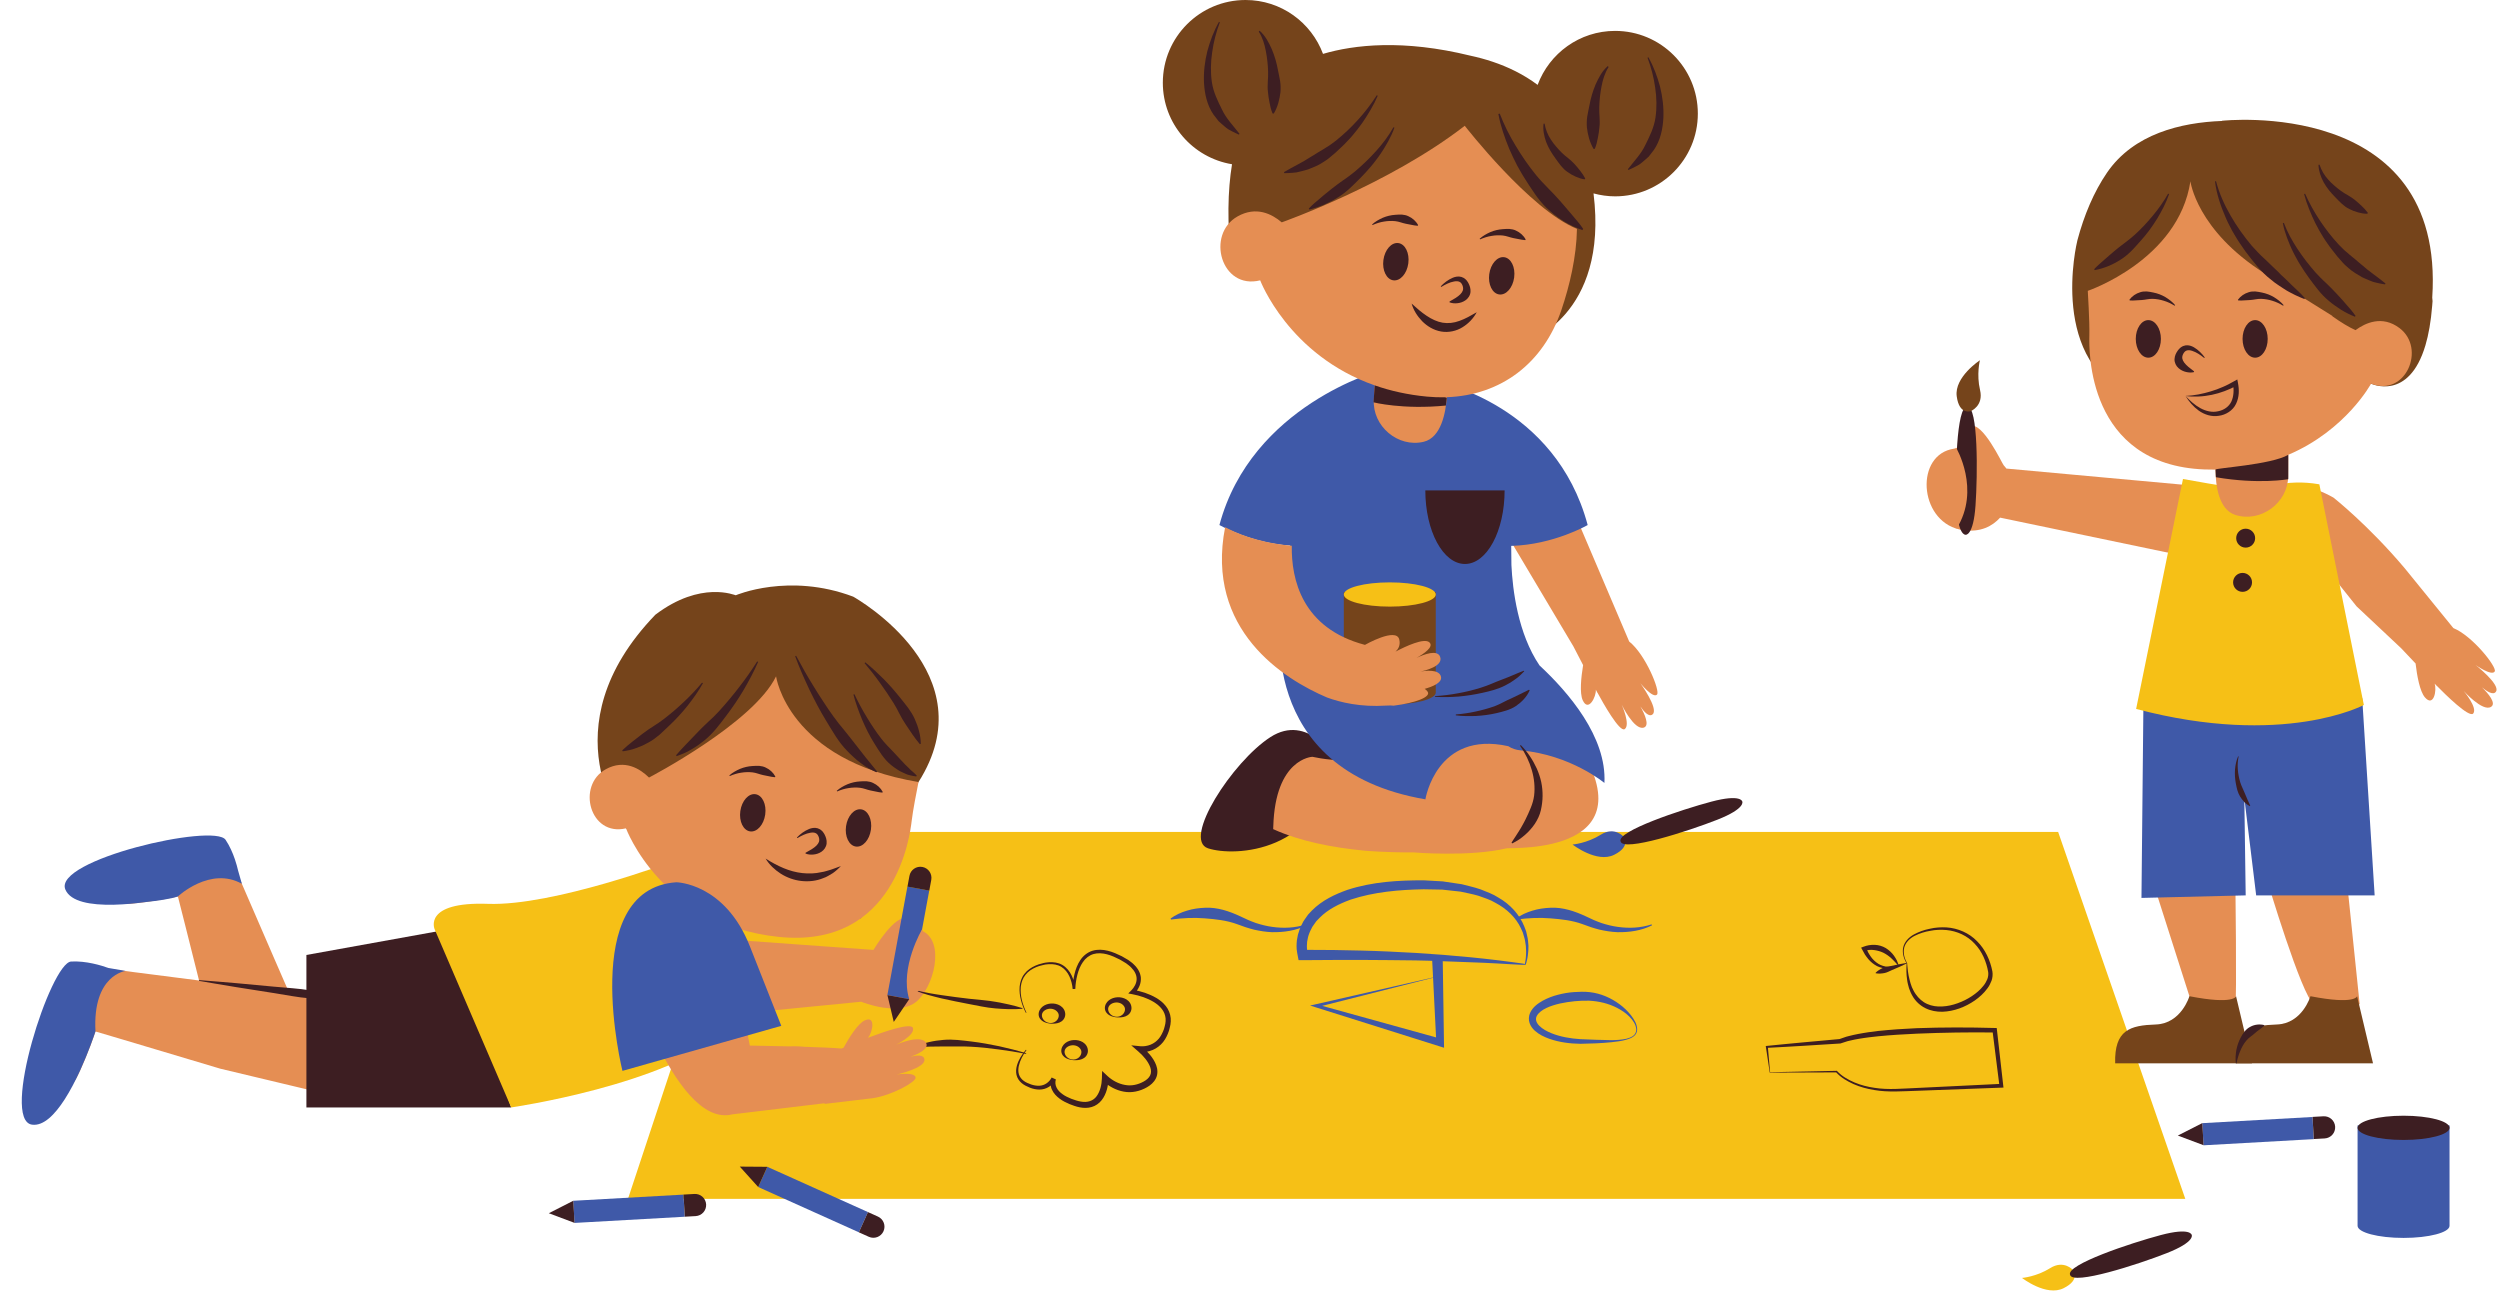
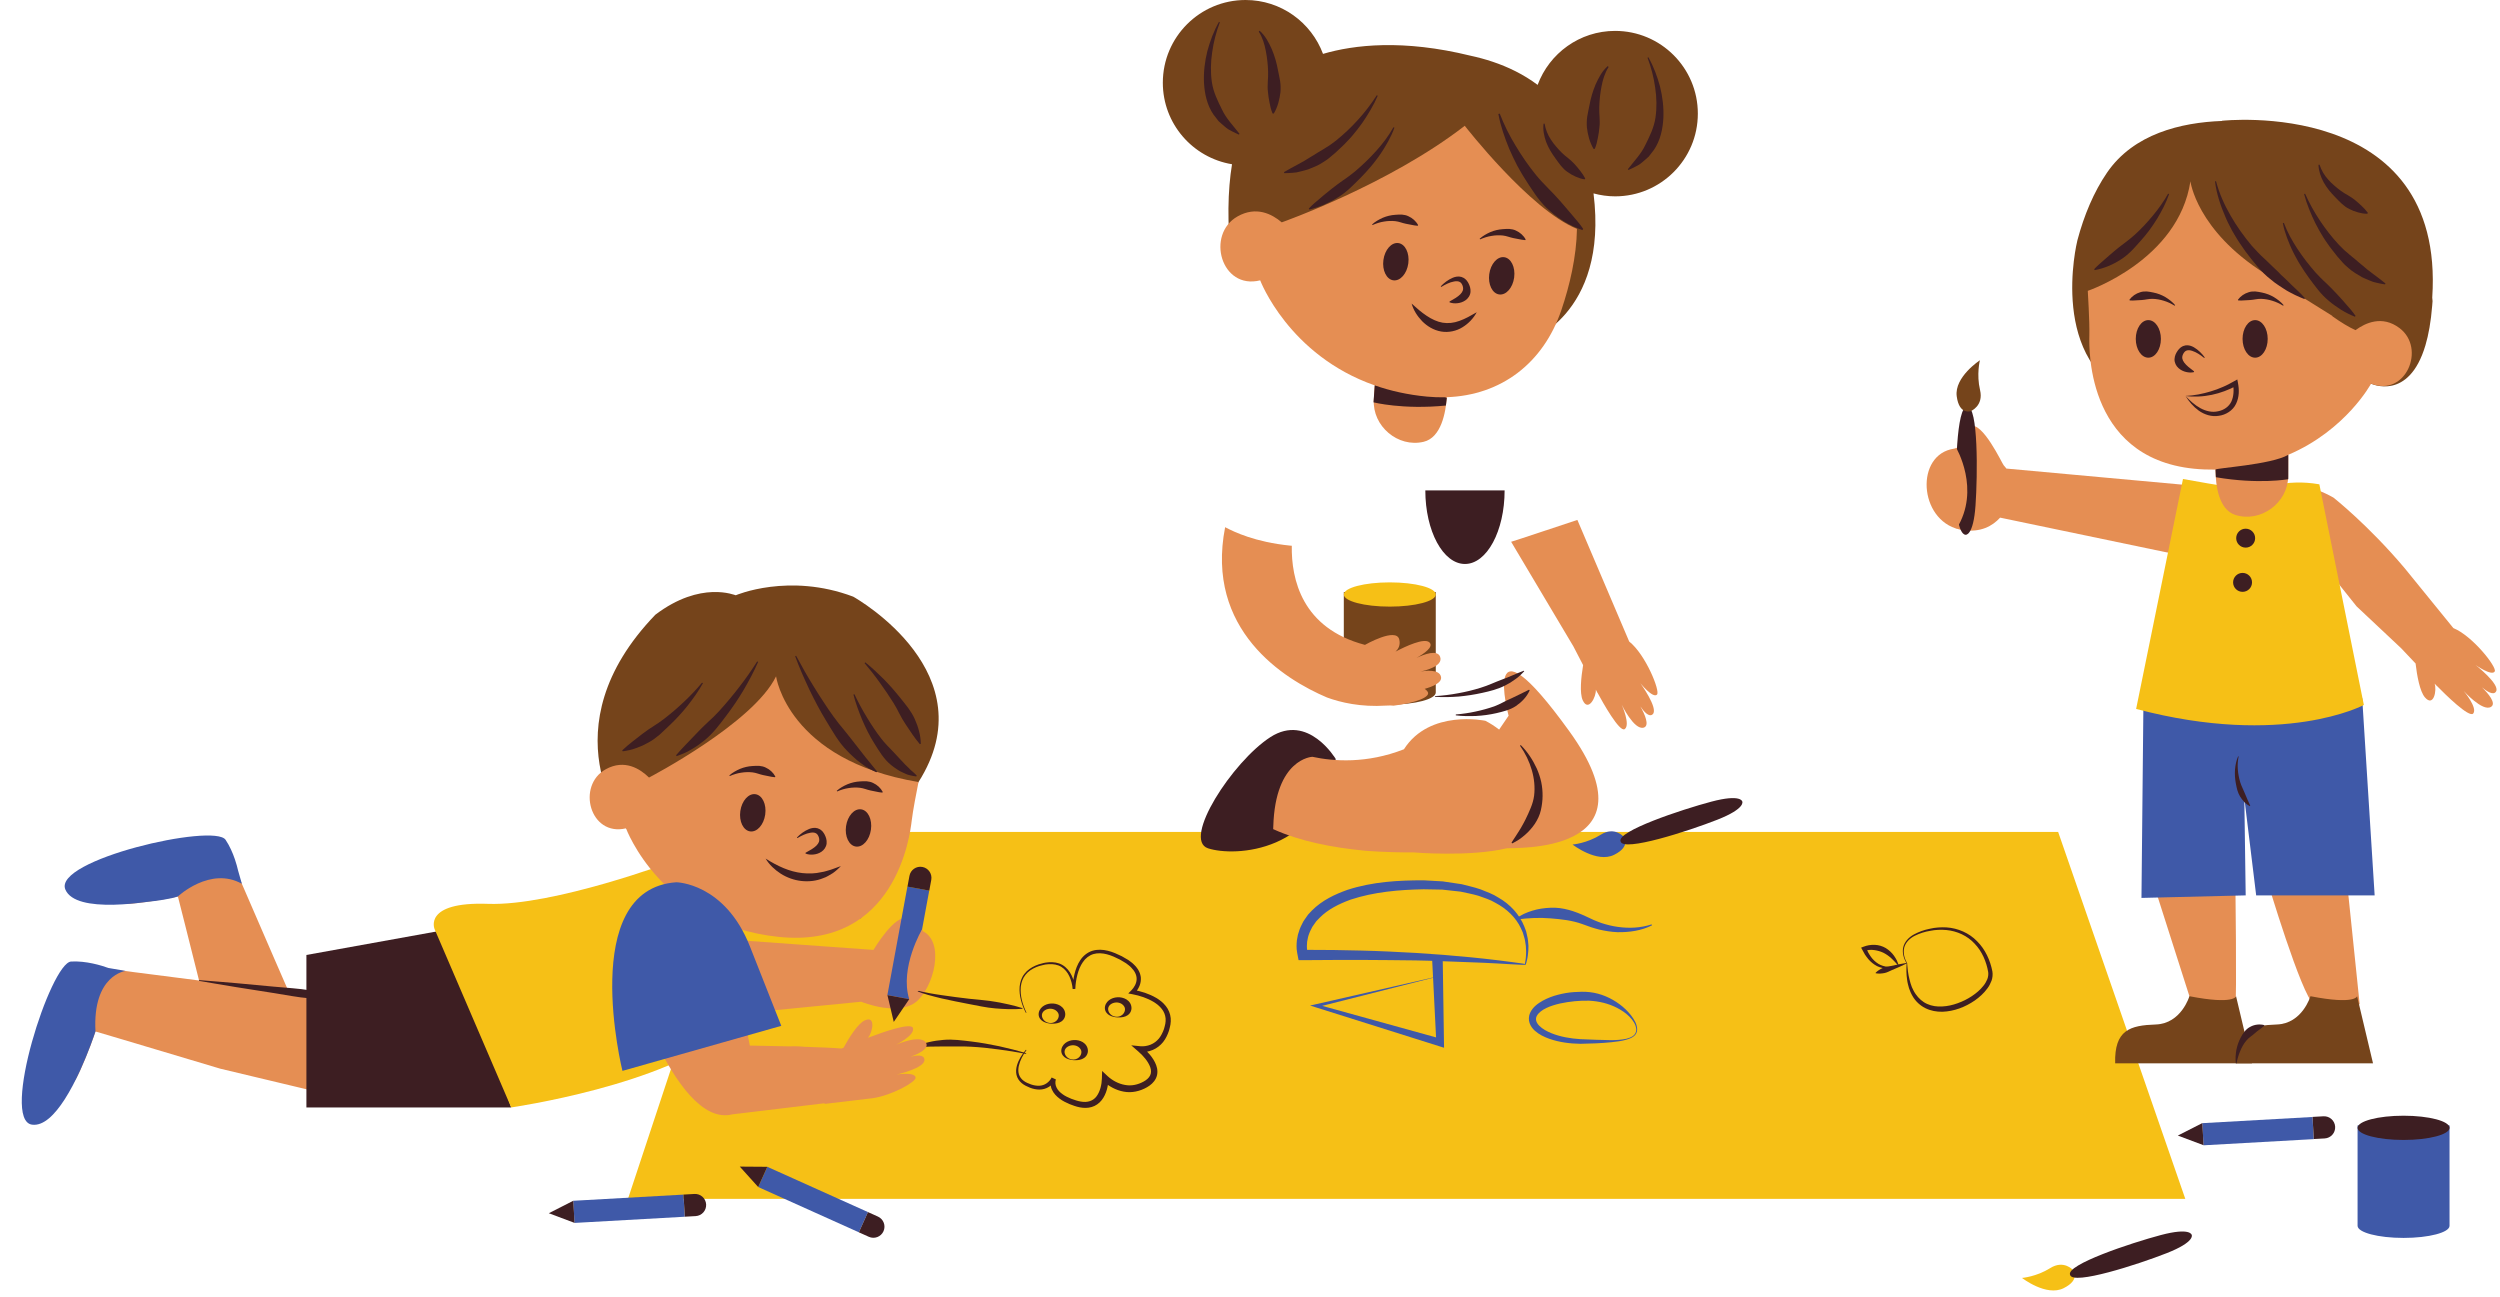
<svg xmlns="http://www.w3.org/2000/svg" height="262.0" preserveAspectRatio="xMidYMid meet" version="1.0" viewBox="-4.4 0.0 505.1 262.0" width="505.1" zoomAndPan="magnify">
  <g fill="#F6C016" id="change1_1">
    <path d="M437.119 242.224L122.474 242.224 147.014 168.087 411.428 168.087z" fill="inherit" />
    <path d="M414.438,256.606c0,0-1.847-2.14-4.622-0.393c-2.774,1.747-5.69,1.981-5.69,1.981s4.896,3.816,8.396,2.078 C416.023,258.533,414.438,256.606,414.438,256.606z" fill="inherit" />
  </g>
  <g id="change2_6">
    <path d="M265.47,153.343c0,0-5.555-9.353-13.206-4.411c-7.652,4.942-17.883,20.724-12.589,22.463 C244.968,173.135,262.43,172.429,265.47,153.343z" fill="#3D1E22" />
  </g>
  <g>
    <g id="change3_11">
      <path d="M65.844,201.858l-0.805,20.013l-24.934-5.954l-19.587-5.852l-5.627-1.666 c-0.142,0.434-1.5,4.532-3.532,8.796c-0.597,1.215-2.293,4.131-4.217,2.928s3.352-24.053,11.287-24.254l17.398,2.231l0,0 L65.844,201.858z" fill="#E58E53" />
    </g>
    <g id="change3_1">
      <path d="M61.438,217.603l-22.049-4.71l-1.429-6.258l-4.977-19.828l-1.443-5.689 c-0.446,0.1-4.662,1.026-9.365,1.458c-1.349,0.108-4.723,0.14-4.672-2.129c0.051-2.268,22.389-9.408,26.615-2.69l6.972,16.095l0,0 L61.438,217.603z" fill="#E58E53" />
    </g>
    <g id="change3_2">
      <path d="M453.622,177.74c0,0,6.955,23.362,9.452,25.146c2.497,1.783,9.274,0,9.274,0l-3.032-29.248l-15.06,3.21" fill="#E58E53" />
    </g>
    <g id="change3_3">
      <path d="M491.275,126.897l-9.825-12.086c-7.404-8.779-14.405-14.278-14.407-14.28 c-4.028-2.278-8.917-3.556-13.9-1.305l18.583,23.286l8.996,8.451l2.92,3.087c0.289,2.458,0.849,5.627,1.884,6.839 c1.783,2.087,2.453-1.461,1.958-2.777l0.488,0.516l0.006-0.018c1.595,1.626,6.527,6.512,7.312,5.547 c0.938-1.154-1.932-4.562-1.932-4.562s3.812,4.261,5.518,3.227c1.174-0.712-0.597-2.75-1.816-3.951 c0.964,0.809,2.355,1.727,2.855,0.811c0.795-1.457-4.148-5.315-4.148-5.315s3.327,2.336,3.875,1.277 C500.088,134.777,495.177,128.492,491.275,126.897z" fill="#E58E53" />
    </g>
    <g id="change3_4">
      <path d="M449.394,98.706l-5.985-0.158l-42.441-3.879c0,0-0.185-0.263-0.528-0.648l-0.033-0.04 c-0.262-0.278-4.302-8.922-6.718-7.862c-1.222,0.536-0.67,2.541,0.173,4.392c-1.241-0.157-2.629-0.114-4.178,0.281 c-7.357,1.873-6.153,15.114,2.541,16.318c3.553,0.492,5.921-0.812,7.48-2.527l45.756,9.547L449.394,98.706z" fill="#E58E53" />
    </g>
    <g id="change3_5">
      <path d="M180.816,187.723c-0.342-0.065-0.653-0.118-0.946-0.162c0.08-0.892-0.171-1.631-0.924-1.965 c-2.483-1.097-6.87,6.323-6.87,6.323l0,0l-32.492-2.34l3.088,15.454l26.919-2.642c0,0,7.96,3.296,11.585-0.405 C184.799,198.284,186.645,188.834,180.816,187.723z" fill="#E58E53" />
    </g>
    <g id="change3_6">
      <path d="M313.495,130.607l-12.586-21.146l2.26-0.726l11.123-3.688l10.468,24.567 c3.31,2.61,6.295,10.007,5.626,10.715c-0.82,0.867-3.372-2.297-3.372-2.297s3.685,5.074,2.519,6.254 c-0.733,0.742-1.816-0.524-2.52-1.568c0.84,1.491,1.98,3.939,0.655,4.299c-1.926,0.523-4.413-4.625-4.413-4.625 s1.818,4.068,0.598,4.918c-1.021,0.711-4.412-5.347-5.496-7.351l-0.011,0.016l-0.326-0.63c0.112,1.402-1.512,4.627-2.649,2.129 c-0.66-1.451-0.323-4.651,0.078-7.093L313.495,130.607z" fill="#E58E53" />
    </g>
    <g id="change3_7">
      <path d="M430.437,177.74l8.14,25.502c0,0,6.815,5.851,8.646,0c0.335-1.07,0-25.502,0-25.502H430.437z" fill="#E58E53" />
    </g>
    <g id="change3_8">
      <path d="M312.669,147.745C294.426,122.486,300.4,144.6,300.4,144.6l-1.916,2.808 c-0.88-0.682-1.811-1.285-2.784-1.782c0,0-11.254-2.396-16.447,5.755c-0.001,0-0.001,0.001-0.002,0.001 c-7.521,2.947-14.232,2.444-18.511,1.52l0.004,0.003c0,0-7.501,0.302-7.886,14.078c-0.005,0.184-0.015,0.36-0.026,0.532 c5.313,2.439,11.969,3.737,18.588,4.369c0,0,4.249,0.372,9.81,0.336v0.003c0,0,11.2,0.951,18.761-0.826 C301.215,171.198,330.801,172.851,312.669,147.745z" fill="#E58E53" />
    </g>
  </g>
  <g fill="#3F59A8">
    <g id="change4_2">
      <path d="M157.635 231.207H162.116V253.51H157.635z" fill="inherit" transform="rotate(-65.783 159.876 242.358)" />
    </g>
    <g id="change4_3">
      <path d="M111.533 241.976H133.835V246.457H111.533z" fill="inherit" transform="rotate(-3.21 122.688 244.224)" />
    </g>
    <g id="change4_4">
      <path d="M440.662 226.294H462.964V230.775H440.662z" fill="inherit" transform="rotate(-3.21 451.826 228.542)" />
    </g>
    <g id="change4_5">
      <path d="M323.631,169.042c0,0-1.847-2.14-4.622-0.393c-2.774,1.747-5.69,1.981-5.69,1.981s4.896,3.816,8.396,2.078 S323.631,169.042,323.631,169.042z" fill="inherit" />
    </g>
    <g id="change4_6">
      <path d="M490.504,227.374v20.286c0,1.353-4.159,2.449-9.29,2.449s-9.29-1.096-9.29-2.449v-20.286H490.504z" fill="inherit" />
    </g>
    <g id="change4_7">
      <path d="M167.961 188.259H190.265V192.74H167.961z" fill="inherit" transform="rotate(-79.537 179.108 190.494)" />
    </g>
    <g id="change4_8">
      <path d="M303.827,194.932c-0.584,0.033-0.989-0.029-1.468-0.041l-1.389-0.068l-2.77-0.162 c-1.846-0.099-3.69-0.189-5.536-0.246c-3.692-0.104-7.368-0.323-11.054-0.375c-3.685-0.068-7.368-0.06-11.048-0.099 c-3.68-0.027-7.36,0.037-11.039,0.044l-1.56,0.003l-0.281-1.473c-0.11-0.579-0.116-0.903-0.125-1.328 c-0.016-0.406,0.038-0.789,0.062-1.184c0.06-0.385,0.137-0.767,0.211-1.149c0.106-0.372,0.231-0.738,0.352-1.106 c0.115-0.371,0.316-0.698,0.476-1.047l0.258-0.514l0.316-0.47l0.65-0.928l0.756-0.81c2.094-2.102,4.659-3.287,7.178-4.188 c5.11-1.663,10.297-1.933,15.407-1.935l3.859,0.218l3.852,0.574c1.27,0.334,2.548,0.607,3.791,1.034 c1.229,0.503,2.478,0.918,3.61,1.666c2.315,1.307,4.283,3.408,5.256,5.894l0.348,0.931c0.09,0.317,0.147,0.644,0.221,0.964 c0.174,0.635,0.182,1.295,0.248,1.938c-0.003,0.649-0.018,1.295-0.121,1.929c-0.033,0.318-0.099,0.632-0.168,0.944 c-0.03,0.156-0.067,0.311-0.113,0.465C303.958,194.558,303.941,194.72,303.827,194.932z M303.703,194.758 c-0.024-0.082,0.031-0.234,0.053-0.392c0.032-0.151,0.055-0.304,0.071-0.458c0.041-0.307,0.08-0.614,0.085-0.925 c0.052-0.619,0.003-1.239-0.03-1.856c-0.104-0.61-0.147-1.233-0.35-1.821c-0.088-0.296-0.159-0.599-0.261-0.89l-0.378-0.847 c-1.037-2.259-2.959-4.009-5.141-5.154c-1.062-0.654-2.266-0.998-3.43-1.427c-1.188-0.357-2.421-0.569-3.633-0.842l-3.715-0.407 l-3.741-0.068c-4.976,0.092-10.012,0.527-14.74,2.085c-2.318,0.846-4.6,1.957-6.325,3.718l-0.636,0.664l-0.528,0.749l-0.262,0.376 l-0.204,0.409c-0.126,0.277-0.298,0.536-0.386,0.828c-0.455,1.125-0.617,2.396-0.443,3.566l-0.194-0.155 c3.7,0.005,7.4,0.032,11.098,0.142c3.699,0.088,7.394,0.271,11.088,0.481c3.693,0.227,7.381,0.517,11.063,0.88 c1.841,0.177,3.679,0.387,5.516,0.606l2.752,0.354l1.374,0.187C302.844,194.631,303.369,194.671,303.703,194.758z" fill="inherit" />
      <path d="M287.086 193.713L287.341 210.602 287.357 211.688 286.348 211.37 261.413 203.513 260.298 203.162 261.428 202.904 287.412 196.968 261.576 203.517 261.592 202.908 286.787 209.886 285.794 210.653 284.947 193.783z" fill="inherit" />
-       <path d="M259.571,186.951c-2.143,1.085-4.586,1.429-6.999,1.385c-1.211-0.046-2.412-0.242-3.6-0.507 c-0.584-0.161-1.178-0.309-1.753-0.508l-1.683-0.603c-2.117-0.781-4.334-0.999-6.526-1.176c-2.211-0.181-4.466-0.075-6.821,0.241 l-0.09-0.194c0.986-0.745,2.122-1.242,3.297-1.597c1.177-0.367,2.41-0.538,3.651-0.589c2.505-0.133,4.948,0.709,7.154,1.738 l1.573,0.732c0.515,0.233,1.049,0.418,1.58,0.619c1.077,0.344,2.18,0.631,3.31,0.778c2.246,0.319,4.616,0.224,6.813-0.511 L259.571,186.951z" fill="inherit" />
      <path d="M329.377,186.951c-2.143,1.085-4.586,1.429-6.999,1.385c-1.211-0.046-2.412-0.242-3.6-0.507 c-0.584-0.161-1.178-0.309-1.753-0.508l-1.683-0.603c-2.117-0.781-4.334-0.999-6.526-1.176c-2.211-0.181-4.466-0.075-6.821,0.241 l-0.09-0.194c0.986-0.745,2.122-1.242,3.297-1.597c1.177-0.367,2.41-0.538,3.651-0.589c2.505-0.133,4.948,0.709,7.154,1.738 l1.573,0.732c0.515,0.233,1.049,0.418,1.58,0.619c1.077,0.344,2.18,0.631,3.31,0.778c2.246,0.319,4.616,0.224,6.813-0.511 L329.377,186.951z" fill="inherit" />
      <path d="M326.374,207.996c0.007,0.547-0.279,1.083-0.715,1.395c-0.426,0.327-0.93,0.513-1.432,0.657 c-1.008,0.299-2.052,0.414-3.087,0.525c-2.084,0.208-4.139,0.288-6.239,0.317c-2.109-0.035-4.236-0.297-6.284-1.013 c-1.017-0.371-2.033-0.833-2.918-1.628c-0.435-0.397-0.845-0.901-1.064-1.552c-0.23-0.645-0.178-1.416,0.093-2.031 c0.569-1.24,1.592-1.923,2.555-2.481c0.989-0.542,2.024-0.933,3.079-1.202c1.053-0.278,2.123-0.464,3.198-0.537 c1.078-0.071,2.134-0.123,3.255,0.01c2.212,0.246,4.278,1.168,6,2.444c0.868,0.633,1.639,1.387,2.301,2.217 C325.745,205.948,326.365,206.896,326.374,207.996z M326.194,207.996c-0.061-1.005-0.695-1.893-1.394-2.602 c-0.714-0.719-1.571-1.281-2.457-1.746c-1.784-0.929-3.754-1.371-5.67-1.469c-1.926-0.056-3.975,0.158-5.88,0.566 c-0.955,0.222-1.897,0.498-2.75,0.905c-0.842,0.397-1.63,0.967-1.96,1.626c-0.335,0.634-0.11,1.364,0.542,1.998 c0.631,0.628,1.513,1.102,2.42,1.473c1.838,0.737,3.866,1.087,5.888,1.207c2.041,0.076,4.131,0.182,6.185,0.199 c1.029-0.009,2.061-0.065,3.064-0.279c0.492-0.13,0.985-0.297,1.386-0.601C325.968,208.968,326.207,208.494,326.194,207.996z" fill="inherit" />
    </g>
  </g>
  <g fill="#3D1E22">
    <g id="change2_8">
      <path d="M148.785 239.828L145.067 235.699 150.623 235.741z" fill="inherit" />
    </g>
    <g id="change2_9">
      <path d="M169.125,248.977l2.016,0.907c1.128,0.508,2.455,0.004,2.962-1.124c0.508-1.128,0.004-2.455-1.124-2.962 l-2.016-0.907L169.125,248.977z" fill="inherit" />
    </g>
    <g id="change2_7">
      <path d="M180.664,200.056c1.752,0.479,3.549,0.766,5.349,1.026c1.798,0.268,3.603,0.499,5.41,0.709 c1.807,0.214,3.631,0.298,5.421,0.634c1.792,0.327,3.579,0.692,5.347,1.263l-0.015,0.131c-1.854,0.154-3.684,0.068-5.506-0.083 c-1.824-0.144-3.61-0.57-5.407-0.899c-1.796-0.342-3.589-0.705-5.374-1.106c-1.776-0.437-3.565-0.865-5.27-1.551L180.664,200.056z" fill="inherit" />
      <path d="M202.909,212.933c-1.842-0.362-3.694-0.667-5.551-0.904c-1.854-0.252-3.714-0.455-5.574-0.55 c-0.929-0.053-1.86-0.069-2.787-0.056c-0.463,0.007-0.925,0.009-1.387-0.001c-0.461,0.008-0.921,0.008-1.382,0.002 c-1.846-0.01-3.67,0.039-5.567,0.203l-0.038-0.127c1.721-0.876,3.656-1.231,5.558-1.398c1.917-0.182,3.819,0.109,5.699,0.324 c1.883,0.229,3.744,0.567,5.592,0.952c1.842,0.415,3.674,0.858,5.472,1.427L202.909,212.933z" fill="inherit" />
      <path d="M202.868,204.639c-0.43-0.812-0.757-1.669-0.99-2.556c-0.232-0.886-0.348-1.812-0.273-2.737 c0.083-0.919,0.382-1.848,0.969-2.587c0.566-0.756,1.377-1.286,2.22-1.664c0.212-0.094,0.432-0.168,0.649-0.253l0.67-0.184 c0.226-0.053,0.444-0.136,0.676-0.164l0.696-0.083c0.926-0.061,1.913,0.054,2.754,0.546c0.836,0.489,1.465,1.268,1.869,2.117 c0.404,0.858,0.652,1.759,0.744,2.714l-0.539,0.014c0.015-1.018,0.14-2.005,0.373-2.989c0.236-0.977,0.587-1.947,1.167-2.811 c0.56-0.869,1.435-1.589,2.459-1.908c1.026-0.313,2.112-0.246,3.104-0.005l0.737,0.214l0.714,0.265l1.371,0.625 c0.444,0.241,0.884,0.493,1.316,0.763c0.407,0.315,0.845,0.585,1.201,0.98c0.187,0.184,0.379,0.363,0.526,0.593 c0.152,0.222,0.332,0.423,0.432,0.685c0.119,0.249,0.241,0.496,0.288,0.777c0.028,0.137,0.074,0.271,0.085,0.411l0.016,0.422 c-0.008,0.559-0.14,1.117-0.385,1.602c-0.242,0.496-0.533,0.923-0.943,1.335l-0.237-0.776c1.634,0.286,3.193,0.776,4.648,1.618 c0.719,0.424,1.404,0.955,1.947,1.646c0.549,0.681,0.913,1.55,0.995,2.44c0.033,0.444,0.025,0.891-0.054,1.319 c-0.07,0.429-0.191,0.821-0.293,1.233c-0.272,0.802-0.634,1.592-1.179,2.286c-0.549,0.686-1.275,1.252-2.093,1.599 c-0.411,0.164-0.833,0.307-1.27,0.374c-0.445,0.073-0.853,0.111-1.358,0.069l0.449-1.059c0.62,0.51,1.148,1.041,1.649,1.647 c0.491,0.605,0.937,1.276,1.225,2.071c0.295,0.775,0.358,1.786-0.061,2.633c-0.407,0.844-1.115,1.412-1.81,1.808 c-1.374,0.792-3.08,1.199-4.689,0.885c-0.8-0.144-1.565-0.419-2.268-0.79c-0.71-0.383-1.337-0.807-1.956-1.399l1.152-0.472 c-0.024,0.804-0.141,1.523-0.35,2.271c-0.211,0.736-0.535,1.468-1.042,2.112c-0.505,0.64-1.23,1.167-2.038,1.389 c-0.805,0.235-1.628,0.209-2.38,0.061c-0.766-0.141-1.447-0.415-2.131-0.676c-0.676-0.303-1.354-0.619-1.965-1.092 c-0.61-0.455-1.187-1.036-1.526-1.794c-0.185-0.369-0.264-0.792-0.289-1.206c-0.013-0.429,0.037-0.812,0.225-1.263l0.851,0.392 c-0.351,0.649-0.815,1.118-1.396,1.495c-0.576,0.368-1.266,0.559-1.933,0.556c-0.667-0.006-1.312-0.146-1.905-0.379 c-0.581-0.245-1.166-0.495-1.673-0.928c-0.503-0.421-0.898-1.006-1.047-1.654c-0.15-0.647-0.082-1.304,0.087-1.906 c0.351-1.208,1.026-2.258,1.821-3.182l0.101,0.085c-0.702,0.965-1.287,2.05-1.545,3.19c-0.123,0.569-0.138,1.155,0.021,1.684 c0.16,0.529,0.503,0.974,0.947,1.304c0.431,0.342,0.988,0.554,1.524,0.753c0.542,0.186,1.103,0.275,1.645,0.258 c0.543-0.022,1.059-0.196,1.491-0.498c0.425-0.291,0.807-0.741,1.012-1.167l0.851,0.392c-0.072,0.206-0.124,0.539-0.092,0.815 c0.036,0.285,0.093,0.571,0.235,0.831c0.252,0.532,0.708,0.984,1.233,1.352c0.518,0.383,1.137,0.655,1.754,0.913 c0.638,0.225,1.285,0.462,1.914,0.558c1.277,0.243,2.491-0.102,3.19-1.077c0.702-0.956,1.033-2.337,1.068-3.589l0.043-1.516 l1.11,1.045c0.446,0.42,1.042,0.833,1.628,1.136c0.597,0.309,1.231,0.528,1.876,0.64c1.291,0.259,2.619-0.039,3.788-0.686 c0.575-0.314,1.055-0.733,1.292-1.219c0.244-0.479,0.246-1.055,0.039-1.649c-0.414-1.187-1.402-2.317-2.418-3.201l-1.434-1.246 l1.882,0.188c0.287,0.028,0.678,0.012,1.015-0.042c0.351-0.046,0.687-0.157,1.016-0.278c0.651-0.263,1.223-0.692,1.678-1.237 c0.45-0.554,0.771-1.216,1.023-1.912c0.093-0.357,0.213-0.727,0.275-1.08c0.072-0.353,0.079-0.706,0.06-1.054 c-0.057-0.693-0.317-1.356-0.756-1.918c-0.431-0.567-1.014-1.041-1.655-1.431c-1.284-0.775-2.799-1.278-4.284-1.557l-0.85-0.159 l0.613-0.617c0.591-0.594,1.076-1.452,1.077-2.287c0.02-0.845-0.421-1.659-1.07-2.301c-0.297-0.347-0.703-0.603-1.066-0.896 c-0.398-0.255-0.809-0.498-1.224-0.732l-1.304-0.617l-0.664-0.257l-0.677-0.207c-0.906-0.234-1.855-0.295-2.721-0.045 c-0.862,0.258-1.606,0.843-2.126,1.613c-0.534,0.762-0.885,1.663-1.126,2.588c-0.239,0.925-0.379,1.897-0.41,2.845l-0.539,0.014 c-0.066-0.856-0.288-1.741-0.647-2.532c-0.361-0.794-0.917-1.501-1.652-1.951c-0.739-0.451-1.633-0.577-2.505-0.536l-0.659,0.066 c-0.22,0.022-0.433,0.099-0.65,0.146l-0.648,0.164c-0.208,0.078-0.422,0.144-0.626,0.231c-0.812,0.347-1.585,0.833-2.128,1.531 c-0.563,0.681-0.863,1.551-0.961,2.434c-0.166,1.785,0.359,3.598,1.147,5.207L202.868,204.639z" fill="inherit" />
      <path d="M212.547,214.2c-0.527-0.033-1.046-0.14-1.538-0.396c-0.484-0.244-0.946-0.75-0.984-1.408 c-0.041-0.652,0.324-1.277,0.81-1.654c0.493-0.384,1.101-0.58,1.712-0.613c0.611-0.032,1.256,0.089,1.837,0.438 c0.286,0.179,0.55,0.426,0.74,0.744c0.191,0.316,0.293,0.705,0.277,1.086c-0.019,0.381-0.171,0.747-0.396,1.015 c-0.226,0.271-0.508,0.454-0.795,0.568C213.629,214.204,213.071,214.217,212.547,214.2z M212.547,214.067 c0.505-0.024,0.989-0.292,1.253-0.665c0.274-0.377,0.316-0.751,0.277-1.006c-0.041-0.264-0.182-0.514-0.451-0.761 c-0.264-0.249-0.661-0.41-1.079-0.448c-0.418-0.027-0.851,0.059-1.204,0.272c-0.355,0.205-0.62,0.54-0.658,0.936 c-0.043,0.389,0.126,0.843,0.484,1.182C211.522,213.918,212.044,214.094,212.547,214.067z" fill="inherit" />
      <path d="M207.97,206.82c-0.527-0.033-1.046-0.139-1.538-0.396c-0.484-0.244-0.946-0.75-0.984-1.409 c-0.041-0.652,0.324-1.276,0.81-1.654c0.493-0.384,1.101-0.58,1.712-0.613c0.612-0.032,1.256,0.089,1.837,0.438 c0.286,0.179,0.55,0.426,0.74,0.744c0.191,0.316,0.293,0.705,0.277,1.085c-0.019,0.381-0.171,0.747-0.396,1.016 c-0.226,0.27-0.508,0.454-0.795,0.568C209.052,206.824,208.494,206.838,207.97,206.82z M207.97,206.688 c0.505-0.024,0.989-0.293,1.254-0.665c0.274-0.377,0.316-0.751,0.277-1.007c-0.041-0.263-0.182-0.514-0.451-0.761 c-0.264-0.249-0.661-0.41-1.079-0.448c-0.418-0.027-0.851,0.06-1.204,0.272c-0.355,0.205-0.62,0.54-0.658,0.936 c-0.043,0.39,0.126,0.843,0.484,1.182C206.946,206.539,207.467,206.714,207.97,206.688z" fill="inherit" />
      <path d="M221.353,205.559c-0.527-0.033-1.046-0.14-1.538-0.396c-0.484-0.244-0.946-0.75-0.984-1.408 c-0.041-0.652,0.324-1.277,0.81-1.654c0.493-0.384,1.101-0.58,1.712-0.613c0.611-0.032,1.256,0.089,1.837,0.438 c0.286,0.179,0.55,0.426,0.74,0.744c0.191,0.316,0.293,0.705,0.277,1.086c-0.019,0.381-0.172,0.747-0.396,1.015 c-0.226,0.271-0.508,0.454-0.795,0.568C222.435,205.563,221.877,205.576,221.353,205.559z M221.353,205.426 c0.505-0.024,0.989-0.292,1.253-0.665c0.274-0.377,0.316-0.751,0.277-1.007c-0.041-0.264-0.181-0.514-0.451-0.761 c-0.265-0.249-0.661-0.41-1.079-0.448c-0.418-0.027-0.851,0.059-1.204,0.272c-0.355,0.205-0.62,0.54-0.658,0.936 c-0.043,0.389,0.126,0.843,0.484,1.182C220.328,205.277,220.85,205.453,221.353,205.426z" fill="inherit" />
    </g>
    <g id="change2_10">
      <path d="M111.682 247.073L106.481 245.12 111.431 242.599z" fill="inherit" />
    </g>
    <g id="change2_11">
      <path d="M133.95,245.824l2.207-0.124c1.235-0.069,2.181-1.127,2.111-2.362c-0.069-1.235-1.127-2.181-2.362-2.111 l-2.207,0.124L133.95,245.824z" fill="inherit" />
    </g>
    <g id="change2_12">
      <path d="M440.809 231.381L435.608 229.429 440.558 226.908z" fill="inherit" />
    </g>
    <g id="change2_13">
      <path d="M463.077,230.132l2.207-0.124c1.235-0.069,2.181-1.127,2.111-2.362c-0.069-1.235-1.127-2.181-2.362-2.111 l-2.207,0.124L463.077,230.132z" fill="inherit" />
    </g>
    <g id="change2_14">
      <path d="M342.562,165.619c5.808-2.285,5.047-3.679,5.047-3.679s-0.213-1.573-6.246,0.027 c-6.033,1.601-19.2,5.986-18.334,8.04C323.549,172.175,336.754,167.905,342.562,165.619z" fill="inherit" />
    </g>
    <g id="change2_15">
      <path d="M433.369,253.184c5.808-2.285,5.047-3.679,5.047-3.679s-0.213-1.573-6.246,0.027 c-6.033,1.601-19.2,5.986-18.334,8.04C414.356,259.74,427.561,255.469,433.369,253.184z" fill="inherit" />
    </g>
    <g id="change2_16">
      <path d="M390.89,102.077c0.282,6.235,1.847,5.967,1.847,5.967s1.558,0.308,1.997-5.918s0.554-20.104-1.67-19.949 C390.844,81.965,390.608,95.842,390.89,102.077z" fill="inherit" />
    </g>
    <g id="change2_17">
      <ellipse cx="481.214" cy="227.867" fill="inherit" rx="9.29" ry="2.449" />
    </g>
    <g id="change2_18">
      <path d="M179.301 201.874L176.175 206.467 174.895 201.06z" fill="inherit" />
    </g>
    <g id="change2_19">
      <path d="M183.352,179.943l0.402-2.174c0.225-1.217-0.579-2.385-1.796-2.61c-1.217-0.225-2.385,0.579-2.61,1.796 l-0.402,2.174L183.352,179.943z" fill="inherit" />
    </g>
  </g>
  <g id="change2_3">
    <path d="M98.88 223.746L57.506 223.746 57.506 192.942 86.414 187.723z" fill="#3D1E22" />
  </g>
  <g fill="#3F59A8" id="change4_9">
    <path d="M428.667 141.082L428.262 181.415 449.319 180.903 449.043 161.249 451.437 180.903 475.373 180.903 472.86 141.082z" fill="inherit" />
-     <path d="M254.622,124.036c0.263-5.089,0.838-9.676,1.641-13.8c-8.012-0.526-14.291-4.157-14.291-4.157 c6.487-24.254,32.462-31.238,32.462-31.238s0.017,0.884-0.004,2.364c1.004-0.711,1.608-1.02,1.608-1.02l10.268,2.02 c0.051-0.627,0.087-0.978,0.087-0.978s23.495,4.598,29.982,28.852c0,0-6.891,3.987-15.447,4.212v0.001 c0.031,1.296,0.043,2.588,0.041,3.868c0.238,5.006,1.309,13.848,5.679,20.287c5.859,5.448,13.606,14.468,13.109,23.739 c0,0-6.781-5.678-16.894-6.578c-1.01-0.09-1.841-0.388-2.524-0.847c-14.54-3.223-16.751,10.738-16.751,10.738 c-34.756-5.934-29.12-37.585-29.12-37.585C254.52,123.955,254.571,123.995,254.622,124.036z" fill="inherit" />
  </g>
  <g>
    <g id="change5_1">
      <path d="M285.683,119.62v20.286c0,1.353-4.159,2.449-9.29,2.449s-9.29-1.096-9.29-2.449V119.62H285.683z" fill="#75441B" />
    </g>
    <g id="change5_2">
      <path d="M444.523,24.401l-0.006,0.039c-8.262,0.31-17.842,2.587-23.219,10.451 c-2.668,3.902-4.629,8.586-5.975,13.641c-0.153,0.618-6.052,24.939,11.86,32.016c18.142,7.168,47.468-3.033,47.468-3.033 s7.611,3.641,10.986-7.757l0,0l0,0c0.625-2.11,1.104-4.734,1.364-7.993c0.025-0.311,0.049-0.621,0.073-0.932 c-0.02-0.231-0.043-0.459-0.064-0.689C489.712,19.393,444.523,24.401,444.523,24.401z" fill="#75441B" />
    </g>
    <g id="change5_3">
      <path d="M169.545,185.596c1.146-6.316,4.129-15.797,11.629-27.593c13.916-21.885-12.212-36.9-13.192-37.454 c-13.007-4.91-23.728-0.282-23.728-0.282c-0.106,0.022-7.022-3.06-16.244,3.929c-22.173,23.027-5.931,43.155-5.931,43.155 l25.59,11.77l-1.487,3.232c25.485-2.915,23.298,3.221,23.298,3.221S169.504,185.583,169.545,185.596z" fill="#75441B" />
    </g>
    <g fill="#75441B" id="change5_7">
      <path d="M321.919,6.243c-7.186,0-13.295,4.544-15.656,10.909c-2.837-2.126-5.966-3.63-9.098-4.68 c-0.001,0-0.002-0.001-0.003-0.001c-1.491-0.5-2.982-0.898-4.442-1.213c-13.688-3.364-23.551-2.211-29.82-0.372 C260.532,4.534,254.429,0,247.251,0c-9.23,0-16.713,7.482-16.713,16.713c0,8.297,6.052,15.162,13.979,16.47 c-0.87,5.319-1.015,11.86-0.114,19.911l7.377,3.352l4.261,5.174l13.129,2.729l6.086,2.766l-0.07-1.951l28.84,3.904 c0,0,16.612-5.226,13.53-29.994c1.393,0.376,2.851,0.595,4.363,0.595c9.23,0,16.713-7.482,16.713-16.713 S331.149,6.243,321.919,6.243z" fill="inherit" />
      <path d="M297.164 12.472L297.165 12.472 297.165 12.472z" fill="inherit" />
    </g>
    <g id="change5_4">
      <path d="M437.949,201.274c0,0-1.627,5.535-6.798,5.714c-5.172,0.178-8.382,1.07-8.204,7.847h27.642l-3.218-13.561 C447.372,201.274,447.066,203.051,437.949,201.274z" fill="#75441B" />
    </g>
    <g id="change5_5">
      <path d="M462.404,201.274c0,0-1.627,5.535-6.798,5.714c-5.172,0.178-8.382,1.07-8.204,7.847h27.642l-3.218-13.561 C471.827,201.274,471.521,203.051,462.404,201.274z" fill="#75441B" />
    </g>
    <g id="change5_6">
      <path d="M393.782,83.058c0,0,2.622-1.055,1.868-4.246s-0.031-6.025-0.031-6.025s-5.196,3.396-4.685,7.271 C391.445,83.933,393.782,83.058,393.782,83.058z" fill="#75441B" />
    </g>
    <g fill="#3D1E22" id="change2_39">
      <path d="M380.812,194.603c-0.596-0.917-0.93-2.113-0.678-3.246c0.281-1.139,1.17-2.027,2.163-2.567 c1.002-0.543,2.084-0.924,3.195-1.143c1.104-0.263,2.253-0.337,3.395-0.276c2.281,0.154,4.552,1.122,6.162,2.799 c1.653,1.638,2.65,3.834,3.091,6.091c0.105,0.634,0.033,1.29-0.167,1.875c-0.218,0.574-0.5,1.119-0.862,1.589 c-0.704,0.96-1.583,1.749-2.533,2.418c-1.91,1.317-4.157,2.188-6.532,2.272c-1.181,0.023-2.398-0.195-3.476-0.742 c-1.078-0.542-1.986-1.41-2.565-2.435c-0.132-0.262-0.299-0.508-0.399-0.782l-0.315-0.812c-0.146-0.558-0.315-1.108-0.378-1.676 c-0.102-0.562-0.111-1.131-0.143-1.694C380.747,195.715,380.795,195.171,380.812,194.603z M380.914,194.572 c0.062,0.547,0.088,1.124,0.165,1.677c0.091,0.547,0.157,1.096,0.313,1.624c0.106,0.54,0.305,1.048,0.48,1.559l0.348,0.727 c0.109,0.245,0.28,0.453,0.415,0.681c0.602,0.866,1.387,1.583,2.331,2c0.938,0.425,1.995,0.573,3.042,0.506 c1.05-0.046,2.101-0.284,3.104-0.649c1.006-0.358,1.979-0.835,2.87-1.43c0.893-0.588,1.718-1.291,2.362-2.116 c0.335-0.405,0.579-0.859,0.775-1.321c0.174-0.471,0.235-0.946,0.177-1.421c-0.363-2.121-1.246-4.196-2.746-5.754 c-1.46-1.595-3.544-2.549-5.708-2.751c-1.082-0.092-2.189-0.059-3.267,0.162c-1.086,0.177-2.149,0.516-3.123,1.004 c-0.968,0.489-1.813,1.287-2.111,2.338C380.076,192.468,380.335,193.605,380.914,194.572z" fill="inherit" />
      <path d="M380.879,194.638c-0.499,0.249-1.008,0.47-1.511,0.706c-0.506,0.227-1.015,0.445-1.526,0.654 c-0.511,0.21-0.993,0.512-1.542,0.603c-0.547,0.098-1.106,0.157-1.721,0.043l-0.033-0.102c0.435-0.448,0.926-0.724,1.429-0.96 c0.501-0.243,1.069-0.276,1.608-0.4c0.539-0.125,1.08-0.241,1.624-0.348c0.547-0.098,1.089-0.212,1.64-0.297L380.879,194.638z" fill="inherit" />
      <path d="M379.234,195.122c-0.066,0.064-0.119,0.071-0.154,0.092c-0.042,0.02-0.084,0.039-0.127,0.055 c-0.086,0.033-0.17,0.072-0.258,0.099c-0.173,0.064-0.351,0.113-0.531,0.159c-0.361,0.085-0.731,0.134-1.106,0.144 c-0.748,0.015-1.517-0.131-2.21-0.47c-0.68-0.355-1.289-0.846-1.782-1.43c-0.256-0.285-0.451-0.611-0.679-0.917l-0.549-0.992 l-0.22-0.398l0.453-0.177c0.765-0.299,1.507-0.412,2.297-0.391c0.78,0.029,1.562,0.257,2.236,0.653 c0.66,0.417,1.235,0.941,1.667,1.556c0.229,0.295,0.388,0.637,0.572,0.951C379.019,194.434,379.138,194.835,379.234,195.122z M379.132,195.088c-0.266-0.322-0.498-0.537-0.693-0.762c-0.253-0.242-0.473-0.506-0.729-0.727 c-0.499-0.456-1.042-0.828-1.611-1.114c-0.578-0.27-1.183-0.445-1.814-0.528c-0.62-0.092-1.317-0.042-1.889,0.13l0.232-0.574 l0.434,0.948c0.186,0.287,0.342,0.603,0.552,0.873c0.404,0.558,0.908,1.029,1.488,1.392c0.584,0.357,1.262,0.56,1.962,0.613 c0.35,0.025,0.705,0.012,1.057-0.036c0.176-0.025,0.352-0.053,0.526-0.095c0.088-0.017,0.173-0.044,0.259-0.068 c0.043-0.011,0.086-0.025,0.128-0.039C379.084,195.088,379.115,195.061,379.132,195.088z" fill="inherit" />
    </g>
    <g id="change2_21">
-       <path d="M353.231,216.634l13.419-0.285l0.069-0.001l0.057,0.061c0.935,1.009,2.202,1.733,3.485,2.281 c1.298,0.548,2.678,0.894,4.073,1.095c2.798,0.449,5.64,0.139,8.495,0.031l17.109-0.834l-0.368,0.429l-1.412-11.207l0.441,0.402 c-5.228-0.071-10.469,0.016-15.691,0.236c-2.61,0.12-5.218,0.269-7.811,0.526l-1.938,0.218c-0.646,0.072-1.281,0.191-1.923,0.284 c-0.647,0.08-1.26,0.258-1.892,0.382c-0.32,0.057-0.619,0.155-0.917,0.256l-0.901,0.29l-0.096,0.031l-0.045,0.003 c-2.464,0.165-4.928,0.328-7.394,0.464c-2.466,0.137-4.93,0.3-7.398,0.416l0.183-0.223L353.231,216.634z M353.161,216.714 l-0.78-5.177l-0.03-0.2l0.213-0.023c2.457-0.262,4.917-0.477,7.375-0.717c2.458-0.242,4.918-0.457,7.378-0.67l-0.141,0.034 l0.963-0.336c0.321-0.115,0.643-0.227,0.969-0.293c0.65-0.144,1.298-0.343,1.952-0.438c0.653-0.109,1.306-0.244,1.96-0.332 l1.965-0.26c2.624-0.272,5.25-0.453,7.878-0.569c5.256-0.189,10.506-0.186,15.761-0.039l0.397,0.011l0.044,0.391l1.27,11.224 l0.047,0.414l-0.415,0.015l-17.108,0.635c-2.835,0.078-5.736,0.345-8.593-0.157c-1.423-0.228-2.83-0.603-4.154-1.187 c-1.317-0.594-2.586-1.327-3.582-2.436l0.125,0.06L353.161,216.714z" fill="#3D1E22" />
-     </g>
+       </g>
  </g>
  <g fill="#3F59A8" id="change4_10">
    <path d="M14.888,208.382c-0.608-11.435,6.094-12.213,6.095-12.213l-3.481-0.602 c-1.473-0.53-4.535-1.462-7.525-1.301c-4.137,0.223-14.341,32.095-7.896,32.962c2.301,0.309,4.588-2.005,6.581-5.104h0.004 l0.02-0.037c1.131-1.764,2.167-3.775,3.053-5.708l0.057-0.106l0.058-0.148c1.665-3.67,2.78-6.972,2.989-7.602l0.046-0.118 c-0.001-0.005-0.002-0.01-0.003-0.015L14.888,208.382z" fill="inherit" />
    <path d="M44.465,178.56l-0.75-2.634c-0.155-0.666-0.369-1.463-0.66-2.317l-0.004-0.015H43.05 c-0.437-1.281-1.042-2.678-1.873-3.919c-2.306-3.442-34.917,4.07-32.369,10.054c1.063,2.496,5.194,3.148,9.647,3.063l0.017,0.01 c0,0,0.097-0.005,0.27-0.016c2.088-0.054,4.231-0.263,6.155-0.517c2.571-0.276,5.248-0.659,6.635-1.147 C31.532,181.12,38.09,174.973,44.465,178.56z" fill="inherit" />
  </g>
  <g>
    <g id="change1_2">
      <path d="M457.83,97.604c0,0-10.049,0.954-13.126,0.553c-0.932-0.121-4.097-0.672-8.055-1.381l-9.466,46.457 c29.827,7.891,46.011-0.803,46.011-0.803l-8.991-44.581C460.573,97.211,457.83,97.604,457.83,97.604z" fill="#F6C016" />
    </g>
    <g id="change1_3">
      <ellipse cx="276.393" cy="120.112" fill="#F6C016" rx="9.29" ry="2.449" />
    </g>
    <g id="change1_4">
      <path d="M131.543,174.028c0,0-24.143,9.058-37.34,8.585s-10.799,5.11-10.799,5.11l15.476,36.023 c0,0,31.262-4.492,43.787-15.508C155.191,197.222,131.543,174.028,131.543,174.028z" fill="#F6C016" />
    </g>
    <g id="change3_10">
      <path d="M182.674,210.662c-1.091-1.772-6.047,0.414-6.047,0.414s3.808-1.832,3.433-3.354 c-0.314-1.273-6.487,0.969-8.5,1.738l0.002-0.02l-0.623,0.252c0.936-0.998,1.711-4.631-0.643-3.521 c-1.367,0.645-3.069,3.344-4.263,5.506l-0.311,0.126l-0.09,0.039c-1.679-0.142-4.506-0.258-7.489-0.35 c-1.163-0.112-2.313-0.131-3.404-0.094c-3.282-0.081-6.283-0.131-7.642-0.152c-2.14-11.909-9.124-27.045-9.124-27.045 l-16.613,8.741c0,0,10.287,35.225,22.203,32.2l18.626-2.241l0.023,0.131l9.045-1.075c0.236-0.02,0.475-0.048,0.719-0.085h0.001 c3.9-0.599,8.665-3.273,8.615-4.135c-0.072-1.25-3.867-0.634-3.867-0.634s5.788-1.277,5.653-3.014 c-0.085-1.092-1.649-0.889-2.799-0.588C181.1,212.951,183.425,211.882,182.674,210.662z" fill="#E58E53" />
    </g>
  </g>
  <g fill="#E58E53" id="change3_12">
    <path d="M480.39,66.279c-3.484-2.624-6.883-1.052-8.883,0.422c-1.363-0.61-2.935-1.57-4.635-2.774l-0.078-0.122 c-2.902-1.801-7.307-4.556-13.663-8.583c-13.741-8.705-14.98-18.592-14.98-18.592c-2.408,15.917-20.734,22.131-20.734,22.131 s0.39,6.269,0.315,9.07c-0.075,2.802-0.526,26.09,23.281,27.017c0.751,0.029,1.488,0.039,2.212,0.031 c0.017,3.127,0.6,8.082,4.021,9.163c5.083,1.605,10.574-2.402,10.656-7.754c0.024-1.547,0.027-3.045,0.021-4.399 c11.663-4.968,16.728-14.375,16.728-14.375C481.622,80.279,485.837,70.381,480.39,66.279z" fill="inherit" />
    <path d="M291.54,25.411c-15.324,11.886-36.977,19.513-36.977,19.513c-2.006-1.714-5.175-3.312-8.92-1.204 c-6.453,3.634-3.337,14.896,4.565,12.921c0,0,5.719,15.129,23.141,21.221c-0.065,0.929-0.128,1.904-0.185,2.898 c-0.302,5.343,4.887,9.735,10.072,8.499c3.549-0.846,4.459-5.902,4.681-9.009c10.919-0.385,19.493-6.816,23.156-17.636 c1.666-4.919,3.046-10.759,3.135-16.377C304.664,42.337,291.54,25.411,291.54,25.411z" fill="inherit" />
    <path d="M256.263,110.237c0.116,0.012,0.219,0.016,0.33,0.026c-0.113,6.753,2.04,16.668,14.782,20.028 c0,0,6.325-3.612,6.93-1.094c0.278,1.154-0.185,1.942-0.767,2.462c2.114-1.109,5.772-2.807,6.833-1.899 c1.042,0.891-1.12,2.344-2.584,3.17c1.576-0.753,4.211-1.74,4.771-0.241c0.713,1.905-3.054,2.799-3.98,2.989 c0.82-0.148,3.906-0.588,4.173,1.122c0.179,1.151-1.708,1.927-3.312,2.375c0.204,0.119,0.405,0.296,0.595,0.566 c0.743,1.061-2.382,2.269-6.859,2.831c-0.401-0.048-0.902-0.055-1.519-0.014c-5.147,0.34-9.246-0.647-11.943-1.636 c-8.69-3.687-24.645-13.641-20.587-34.409C244.975,107.487,249.179,109.518,256.263,110.237z" fill="inherit" />
    <path d="M181.174,158.004c-26.444-4.424-28.778-21.355-28.778-21.355c-4.574,9.466-25.67,20.446-25.67,20.446 c-1.77-1.742-4.912-3.781-8.733-1.678c-5.974,3.287-3.206,13.683,4.086,11.936c0,0,7.139,19.471,30.837,21.933 s26.557-20.655,26.88-23.439C180.036,163.789,180.794,159.898,181.174,158.004z" fill="inherit" />
  </g>
  <g id="change4_1">
    <path d="M132.235,178.252c0,0,9.812,0.1,14.89,12.988c5.078,12.889,6.324,16.021,6.324,16.021l-32.09,9.099 C121.359,216.36,112.267,179.661,132.235,178.252z" fill="#3F59A8" />
  </g>
  <g fill="#E58E53" id="change3_9">
    <path d="M390.794,90.417c0,0,5.065,8.481,0.105,16.399l-2.419-9.615L390.794,90.417z" fill="inherit" />
    <path d="M181.915,187.723c0,0-4.608,7.797-2.614,14.151l2.614-2.34l1.876-4.735L181.915,187.723z" fill="inherit" />
  </g>
  <g fill="#3D1E22">
    <g>
      <g>
        <g>
          <g id="change2_22">
            <ellipse cx="451.227" cy="68.471" fill="inherit" rx="2.539" ry="3.797" />
          </g>
          <g id="change2_23">
            <ellipse cx="429.65" cy="68.471" fill="inherit" rx="2.539" ry="3.797" />
          </g>
          <g id="change2_24">
            <path d="M456.987,61.648c-0.547-0.643-1.223-1.159-1.954-1.61c-0.739-0.438-1.563-0.758-2.432-0.932 c-0.431-0.108-0.878-0.161-1.329-0.218c-0.452-0.018-0.911,0.005-1.341,0.155c-0.867,0.256-1.644,0.778-2.186,1.522l0.074,0.142 c0.477,0.047,0.878-0.008,1.277-0.023c0.403-0.002,0.771-0.063,1.144-0.066c0.728-0.04,1.439-0.262,2.199-0.239 c0.75,0.024,1.516,0.153,2.264,0.39c0.754,0.224,1.486,0.57,2.173,0.996L456.987,61.648z" fill="inherit" />
          </g>
          <g id="change2_25">
            <path d="M435.067,61.648c-0.547-0.643-1.223-1.159-1.954-1.61c-0.739-0.438-1.563-0.758-2.432-0.932 c-0.431-0.108-0.878-0.161-1.329-0.218c-0.452-0.018-0.911,0.005-1.341,0.155c-0.867,0.256-1.644,0.778-2.186,1.522l0.074,0.142 c0.477,0.047,0.878-0.008,1.277-0.023c0.403-0.002,0.771-0.063,1.144-0.066c0.728-0.04,1.439-0.262,2.2-0.239 c0.75,0.024,1.516,0.153,2.264,0.39c0.754,0.224,1.486,0.57,2.173,0.996L435.067,61.648z" fill="inherit" />
          </g>
          <g id="change2_26">
            <path d="M441.052,72.215c-0.587-0.798-1.286-1.511-2.203-2.056c-0.46-0.253-1.024-0.472-1.683-0.38 c-0.317,0.058-0.644,0.175-0.901,0.375c-0.147,0.087-0.257,0.196-0.358,0.312c-0.1,0.114-0.224,0.229-0.299,0.35 c-0.326,0.453-0.636,1.031-0.669,1.739c-0.035,0.715,0.335,1.407,0.797,1.81c0.465,0.417,0.99,0.657,1.521,0.787 c0.528,0.131,1.075,0.163,1.605,0.034l0.029-0.158c-0.42-0.318-0.798-0.602-1.142-0.892c-0.339-0.294-0.642-0.587-0.846-0.873 c-0.206-0.291-0.314-0.513-0.376-0.772c-0.064-0.262-0.022-0.633,0.17-0.994c0.18-0.322,0.384-0.574,0.688-0.673 c0.3-0.119,0.727-0.073,1.141,0.07c0.847,0.269,1.663,0.828,2.408,1.429L441.052,72.215z" fill="inherit" />
          </g>
          <g id="change2_27">
            <path d="M437.154,79.996c1.762-0.079,3.48-0.426,5.132-0.928c0.827-0.248,1.638-0.542,2.422-0.893 c0.794-0.327,1.545-0.745,2.291-1.162l0.626-0.35l0.131,0.679c0.272,1.411,0.271,2.866-0.377,4.234 c-0.64,1.382-2.101,2.262-3.503,2.432c-1.445,0.247-2.909-0.249-4.023-1.032C438.734,82.167,437.852,81.124,437.154,79.996z M437.154,79.996c0.908,0.967,1.893,1.858,3.014,2.472c1.116,0.6,2.369,0.907,3.547,0.63c1.202-0.227,2.223-0.932,2.715-1.978 c0.48-1.048,0.539-2.374,0.323-3.544l0.756,0.329c-1.585,0.863-3.289,1.503-5.042,1.87c-0.878,0.179-1.766,0.302-2.657,0.335 C438.921,80.146,438.028,80.145,437.154,79.996z" fill="inherit" />
          </g>
          <g id="change2_28">
            <ellipse cx="147.688" cy="164.22" fill="inherit" rx="3.797" ry="2.539" transform="rotate(-81.842 147.688 164.217)" />
          </g>
          <g id="change2_29">
            <ellipse cx="169.046" cy="167.282" fill="inherit" rx="3.797" ry="2.539" transform="rotate(-81.842 169.046 167.278)" />
          </g>
          <g id="change2_30">
            <path d="M142.957,156.659c0.633-0.559,1.375-0.974,2.163-1.317c0.794-0.328,1.655-0.528,2.54-0.577 c0.442-0.045,0.892-0.035,1.346-0.027c0.45,0.046,0.901,0.134,1.305,0.344c0.822,0.377,1.517,1.003,1.948,1.817l-0.093,0.131 c-0.479-0.021-0.868-0.132-1.261-0.204c-0.398-0.059-0.754-0.172-1.123-0.228c-0.715-0.143-1.387-0.464-2.143-0.548 c-0.746-0.083-1.522-0.064-2.296,0.064c-0.778,0.115-1.552,0.353-2.292,0.677L142.957,156.659z" fill="inherit" />
          </g>
          <g id="change2_31">
            <path d="M164.655,159.77c0.633-0.559,1.375-0.974,2.163-1.317c0.794-0.328,1.655-0.528,2.54-0.577 c0.442-0.045,0.892-0.035,1.346-0.027c0.45,0.046,0.901,0.134,1.305,0.344c0.822,0.377,1.517,1.003,1.948,1.817l-0.093,0.131 c-0.479-0.021-0.868-0.132-1.261-0.204c-0.398-0.059-0.754-0.172-1.123-0.228c-0.715-0.143-1.387-0.464-2.143-0.548 c-0.746-0.083-1.522-0.064-2.296,0.064c-0.778,0.115-1.552,0.353-2.292,0.677L164.655,159.77z" fill="inherit" />
          </g>
          <g id="change2_32">
            <path d="M156.445,132.487c1.128,2.121,2.314,4.211,3.579,6.244c0.617,1.025,1.266,2.03,1.922,3.027l0.987,1.492 l1.026,1.461c0.705,0.957,1.424,1.904,2.194,2.802c0.38,0.452,0.746,0.915,1.108,1.379c0.375,0.451,0.732,0.917,1.087,1.387 c1.43,1.871,2.881,3.68,4.45,5.579l-0.125,0.173c-0.567-0.246-1.111-0.542-1.662-0.839c-0.55-0.301-1.029-0.685-1.535-1.048 c-0.249-0.185-0.507-0.365-0.74-0.567l-0.69-0.617c-0.449-0.422-0.923-0.831-1.327-1.293c-1.734-1.771-2.922-3.946-4.191-6.016 c-1.271-2.076-2.392-4.229-3.444-6.408c-1.024-2.194-2.013-4.397-2.835-6.671L156.445,132.487z" fill="inherit" />
          </g>
          <g id="change2_33">
            <path d="M168.23,140.259c0.758,1.601,1.59,3.165,2.509,4.664c0.444,0.758,0.925,1.492,1.413,2.215l0.739,1.078 l0.784,1.038c0.254,0.352,0.551,0.666,0.835,0.99c0.285,0.324,0.572,0.643,0.885,0.934c0.303,0.299,0.584,0.62,0.876,0.924 c0.299,0.296,0.58,0.608,0.859,0.926c0.27,0.328,0.584,0.599,0.866,0.918l0.431,0.472c0.156,0.139,0.308,0.287,0.46,0.437 c0.152,0.151,0.309,0.295,0.46,0.455l0.228,0.239l0.249,0.206c0.327,0.289,0.663,0.582,0.992,0.929l-0.083,0.197 c-0.462-0.053-0.918-0.16-1.383-0.271c-0.475-0.099-0.877-0.326-1.314-0.514c-0.216-0.098-0.432-0.198-0.644-0.307 c-0.203-0.117-0.394-0.251-0.592-0.379c-0.383-0.267-0.793-0.519-1.141-0.828c-1.483-1.176-2.42-2.823-3.391-4.353 c-0.976-1.54-1.772-3.169-2.483-4.821c-0.681-1.666-1.314-3.342-1.758-5.08L168.23,140.259z" fill="inherit" />
          </g>
          <g id="change2_34">
            <path d="M148.774,133.729c-0.839,1.959-1.861,3.828-2.931,5.675c-1.091,1.834-2.292,3.609-3.596,5.315 c-1.287,1.713-2.598,3.466-4.285,4.839c-0.428,0.336-0.857,0.669-1.296,0.987c-0.444,0.312-0.911,0.599-1.382,0.871 c-0.916,0.578-1.95,0.992-2.978,1.349l-0.115-0.18c1.429-1.666,2.905-3.082,4.319-4.599c0.188-0.176,0.366-0.362,0.539-0.554 l0.543-0.551c0.369-0.36,0.755-0.703,1.122-1.069l1.136-1.067l1.083-1.125c1.4-1.543,2.744-3.15,4.022-4.816 c1.291-1.658,2.495-3.391,3.627-5.172L148.774,133.729z" fill="inherit" />
          </g>
          <g id="change2_35">
            <path d="M137.624,138.037c-0.879,1.582-1.938,3.048-3.05,4.481c-1.125,1.423-2.362,2.761-3.686,4.018 c-0.651,0.641-1.327,1.259-2.002,1.886c-0.709,0.583-1.433,1.156-2.254,1.584c-0.406,0.218-0.81,0.439-1.228,0.634 c-0.427,0.18-0.854,0.357-1.292,0.509c-0.219,0.075-0.43,0.164-0.654,0.227l-0.678,0.172c-0.457,0.099-0.91,0.199-1.379,0.248 l-0.088-0.195c1.362-1.306,2.785-2.292,4.151-3.387c1.365-1.072,2.921-1.89,4.307-2.975c1.386-1.074,2.732-2.219,4.013-3.442 c1.297-1.208,2.515-2.51,3.661-3.876L137.624,138.037z" fill="inherit" />
          </g>
          <g id="change2_36">
            <path d="M170.419,133.82c1.324,1.045,2.54,2.21,3.74,3.399c1.184,1.205,2.303,2.477,3.355,3.812 c1.059,1.324,2.194,2.643,2.893,4.221c0.348,0.788,0.662,1.591,0.864,2.439c0.244,0.826,0.345,1.711,0.373,2.589l-0.202,0.072 c-1.142-1.353-2.002-2.717-2.913-4.074c-0.204-0.35-0.444-0.681-0.642-1.036l-0.585-1.072l-0.566-1.092 c-0.201-0.358-0.411-0.711-0.622-1.063c-0.874-1.391-1.797-2.762-2.771-4.105c-0.961-1.353-1.998-2.657-3.071-3.935 L170.419,133.82z" fill="inherit" />
          </g>
          <g id="change2_37">
            <path d="M156.608,169.205c0.694-0.707,1.488-1.314,2.472-1.722c0.491-0.185,1.08-0.322,1.72-0.138 c0.305,0.102,0.612,0.265,0.839,0.499c0.133,0.107,0.226,0.23,0.31,0.359c0.082,0.127,0.19,0.259,0.246,0.389 c0.258,0.495,0.483,1.111,0.416,1.817c-0.067,0.712-0.532,1.345-1.046,1.679c-0.519,0.347-1.073,0.51-1.617,0.563 c-0.541,0.054-1.087,0.009-1.594-0.195l-0.007-0.16c0.461-0.255,0.875-0.483,1.257-0.721c0.377-0.243,0.718-0.49,0.961-0.744 c0.246-0.259,0.383-0.463,0.482-0.711c0.101-0.25,0.111-0.623-0.027-1.008c-0.133-0.344-0.299-0.623-0.585-0.764 c-0.28-0.16-0.71-0.176-1.139-0.093c-0.877,0.146-1.764,0.584-2.586,1.073L156.608,169.205z" fill="inherit" />
          </g>
          <g id="change2_38">
            <path d="M150.284,173.465c1.206,0.768,2.405,1.421,3.638,1.935c1.231,0.514,2.497,0.859,3.775,0.998 c1.275,0.136,2.579,0.112,3.868-0.19c0.662-0.086,1.287-0.331,1.952-0.508c0.658-0.198,1.278-0.502,1.982-0.704 c-0.504,0.497-1.037,0.996-1.632,1.41c-0.624,0.359-1.234,0.794-1.944,1.013c-1.367,0.574-2.918,0.74-4.408,0.574 c-1.496-0.164-2.937-0.692-4.177-1.478C152.109,175.716,151.017,174.709,150.284,173.465z" fill="inherit" />
          </g>
          <g id="change2_41">
            <path d="M443.329,36.615c0.633,2.442,1.681,4.763,2.93,6.933c1.243,2.177,2.708,4.211,4.304,6.121 c0.861,0.905,1.668,1.85,2.615,2.664l1.339,1.291c0.461,0.416,0.905,0.849,1.347,1.286l0.651,0.671 c0.229,0.211,0.464,0.415,0.69,0.632c0.448,0.438,0.91,0.86,1.347,1.319c0.914,0.868,1.856,1.714,2.726,2.702l-0.116,0.18 c-1.208-0.477-2.394-1.028-3.517-1.681c-0.557-0.334-1.089-0.704-1.636-1.058c-0.272-0.179-0.534-0.371-0.802-0.556 l-0.763-0.608c-2.08-1.59-3.65-3.726-5.222-5.779c-0.736-1.073-1.494-2.125-2.136-3.254c-0.163-0.28-0.333-0.555-0.49-0.838 l-0.446-0.864l-0.444-0.862c-0.14-0.291-0.267-0.59-0.401-0.884c-1.026-2.368-1.88-4.822-2.187-7.385L443.329,36.615z" fill="inherit" />
            <path d="M457.034,45.032c0.697,1.871,1.672,3.633,2.767,5.287c1.09,1.661,2.314,3.223,3.608,4.713 c0.682,0.718,1.349,1.444,2.093,2.098c0.704,0.689,1.415,1.365,2.08,2.095c0.322,0.376,0.668,0.728,1.005,1.093 c0.329,0.374,0.673,0.733,0.99,1.126c0.668,0.748,1.341,1.502,1.941,2.375l-0.129,0.171c-0.973-0.385-1.901-0.856-2.783-1.395 c-0.854-0.572-1.729-1.135-2.5-1.819c-1.611-1.303-2.809-3.026-4.033-4.671c-0.589-0.845-1.192-1.677-1.718-2.562 c-0.268-0.439-0.535-0.876-0.772-1.333c-0.243-0.453-0.498-0.896-0.714-1.362c-0.219-0.464-0.446-0.922-0.638-1.398 c-0.206-0.468-0.395-0.944-0.568-1.425c-0.353-0.96-0.658-1.933-0.84-2.945L457.034,45.032z" fill="inherit" />
            <path d="M433.845,39.212c-0.597,1.747-1.461,3.38-2.411,4.968c-0.484,0.789-1.012,1.55-1.553,2.306 l-0.861,1.097c-0.291,0.363-0.606,0.706-0.909,1.061c-0.298,0.36-0.618,0.699-0.936,1.043c-0.321,0.34-0.623,0.704-0.961,1.029 c-0.675,0.652-1.387,1.27-2.194,1.758c-1.576,1.02-3.341,1.764-5.215,2.102l-0.097-0.191c0.647-0.722,1.357-1.279,2.026-1.887 c0.666-0.612,1.361-1.155,2.018-1.747c1.33-1.148,2.821-2.104,4.137-3.304c1.314-1.193,2.534-2.501,3.673-3.885 c1.152-1.375,2.193-2.859,3.086-4.43L433.845,39.212z" fill="inherit" />
            <path d="M461.322,39.139c0.85,1.905,1.862,3.736,3.014,5.456c1.142,1.726,2.416,3.35,3.801,4.846 c0.362,0.36,0.712,0.73,1.081,1.08l1.155,0.99c0.184,0.173,0.379,0.332,0.582,0.482c0.195,0.159,0.394,0.312,0.585,0.475 c0.385,0.322,0.745,0.676,1.15,0.971c1.505,1.361,3.178,2.445,4.869,3.823l-0.077,0.2c-0.539-0.066-1.067-0.184-1.603-0.303 l-0.798-0.202c-0.255-0.091-0.504-0.199-0.758-0.298c-0.509-0.198-1.007-0.427-1.505-0.658 c-0.473-0.269-0.94-0.555-1.405-0.845c-0.472-0.282-0.893-0.63-1.308-0.985c-0.406-0.364-0.837-0.704-1.188-1.123l-1.077-1.224 c-0.347-0.416-0.67-0.85-1.005-1.272c-0.348-0.412-0.648-0.859-0.958-1.298c-0.311-0.438-0.621-0.875-0.895-1.335 c-0.572-0.905-1.084-1.843-1.572-2.789c-0.467-0.958-0.905-1.925-1.29-2.913c-0.398-0.982-0.732-1.986-1.001-3.012 L461.322,39.139z" fill="inherit" />
            <path d="M464.236,33.263c0.363,1.133,0.963,2.137,1.726,2.988c0.375,0.432,0.777,0.83,1.216,1.2 c0.428,0.386,0.88,0.745,1.343,1.086c0.461,0.345,0.962,0.638,1.466,0.92c0.5,0.286,0.97,0.608,1.423,0.97 c0.45,0.364,0.895,0.748,1.328,1.17c0.437,0.416,0.867,0.86,1.263,1.402l-0.096,0.191c-0.673,0.005-1.301-0.112-1.907-0.282 c-0.61-0.163-1.189-0.401-1.746-0.681c-1.134-0.542-1.987-1.514-2.858-2.401c-0.871-0.886-1.687-1.854-2.31-2.965 c-0.597-1.11-1.029-2.33-1.059-3.564L464.236,33.263z" fill="inherit" />
            <ellipse cx="277.62" cy="52.868" fill="inherit" rx="3.797" ry="2.539" transform="rotate(-82.403 277.623 52.872)" />
            <ellipse cx="299.008" cy="55.721" fill="inherit" rx="3.797" ry="2.539" transform="rotate(-82.403 299.01 55.726)" />
            <path d="M280.801,61.33c1.011,0.929,1.994,1.781,3.037,2.471c1.036,0.691,2.12,1.207,3.233,1.395 c1.11,0.178,2.26,0.06,3.408-0.37c1.156-0.405,2.287-1.055,3.483-1.741c-0.657,1.215-1.628,2.258-2.863,3.022 c-1.22,0.773-2.818,1.134-4.334,0.872c-1.521-0.26-2.841-1.084-3.837-2.09C281.939,63.868,281.178,62.666,280.801,61.33z" fill="inherit" />
            <path d="M272.82,45.339c0.627-0.565,1.365-0.987,2.149-1.338c0.79-0.336,1.65-0.544,2.534-0.602 c0.442-0.05,0.891-0.043,1.346-0.04c0.45,0.041,0.902,0.125,1.308,0.331c0.825,0.369,1.526,0.988,1.965,1.797l-0.092,0.131 c-0.479-0.016-0.869-0.124-1.263-0.192c-0.399-0.055-0.755-0.165-1.125-0.217c-0.716-0.136-1.392-0.45-2.149-0.527 c-0.747-0.075-1.523-0.049-2.296,0.087c-0.777,0.123-1.548,0.369-2.286,0.699L272.82,45.339z" fill="inherit" />
            <path d="M294.548,48.237c0.627-0.566,1.365-0.987,2.149-1.338c0.79-0.336,1.65-0.544,2.534-0.602 c0.442-0.05,0.891-0.043,1.346-0.04c0.45,0.041,0.902,0.125,1.308,0.331c0.825,0.369,1.526,0.988,1.965,1.797l-0.092,0.131 c-0.479-0.016-0.869-0.124-1.263-0.192c-0.399-0.055-0.755-0.165-1.125-0.217c-0.716-0.136-1.391-0.45-2.149-0.527 c-0.747-0.075-1.523-0.049-2.296,0.087c-0.777,0.123-1.548,0.369-2.286,0.699L294.548,48.237z" fill="inherit" />
            <path d="M286.687,57.849c0.687-0.714,1.475-1.328,2.455-1.746c0.489-0.19,1.077-0.332,1.718-0.155 c0.306,0.099,0.615,0.259,0.844,0.491c0.135,0.106,0.229,0.228,0.313,0.356c0.084,0.126,0.192,0.257,0.25,0.386 c0.263,0.492,0.494,1.106,0.434,1.813c-0.06,0.713-0.519,1.35-1.029,1.689c-0.516,0.352-1.068,0.521-1.611,0.579 c-0.54,0.06-1.087,0.02-1.596-0.179l-0.008-0.16c0.459-0.259,0.87-0.492,1.25-0.733c0.375-0.246,0.714-0.497,0.954-0.753 c0.243-0.261,0.379-0.467,0.475-0.716c0.098-0.251,0.105-0.624-0.037-1.008c-0.136-0.343-0.305-0.62-0.593-0.758 c-0.282-0.158-0.711-0.169-1.14-0.082c-0.875,0.154-1.758,0.601-2.575,1.098L286.687,57.849z" fill="inherit" />
            <path d="M307.673,24.989c0.191,1.174,0.636,2.256,1.265,3.211c0.307,0.482,0.646,0.936,1.025,1.367 c0.366,0.445,0.76,0.867,1.167,1.273c0.405,0.409,0.857,0.773,1.313,1.126c0.452,0.357,0.87,0.745,1.263,1.17 c0.392,0.427,0.774,0.872,1.14,1.354c0.371,0.476,0.73,0.979,1.041,1.573l-0.123,0.175c-0.667-0.095-1.27-0.303-1.844-0.561 c-0.579-0.252-1.117-0.572-1.626-0.932c-1.041-0.704-1.741-1.791-2.471-2.798c-0.73-1.005-1.395-2.083-1.846-3.274 c-0.426-1.186-0.673-2.457-0.52-3.681L307.673,24.989z" fill="inherit" />
            <path d="M277.13,25.71c-0.966,1.748-2.191,3.345-3.519,4.819c-1.324,1.482-2.766,2.845-4.266,4.128 c-0.781,0.609-1.547,1.228-2.38,1.765c-0.798,0.577-1.602,1.141-2.367,1.765c-0.374,0.324-0.768,0.622-1.156,0.932 c-0.381,0.321-0.774,0.625-1.146,0.967c-0.772,0.641-1.548,1.287-2.271,2.061l0.102,0.188c1.019-0.237,2.007-0.565,2.958-0.968 c0.929-0.44,1.878-0.867,2.742-1.429c1.786-1.05,3.225-2.577,4.68-4.023c0.708-0.748,1.427-1.482,2.078-2.279 c0.33-0.394,0.658-0.788,0.961-1.204c0.307-0.412,0.625-0.812,0.908-1.242c0.286-0.426,0.578-0.846,0.837-1.289 c0.273-0.433,0.53-0.875,0.772-1.325c0.491-0.897,0.936-1.814,1.267-2.788L277.13,25.71z" fill="inherit" />
            <path d="M298.327,23.025c0.447,2.445,1.272,4.793,2.221,7.096c0.487,1.147,1.038,2.266,1.609,3.381l0.928,1.632 c0.315,0.542,0.666,1.061,0.999,1.594c0.325,0.539,0.684,1.054,1.039,1.576c0.36,0.517,0.689,1.061,1.076,1.561 c0.769,1.003,1.595,1.968,2.572,2.779c1.896,1.673,4.098,3.015,6.527,3.838l0.167-0.235c-0.718-1.091-1.553-1.973-2.322-2.917 c-0.765-0.947-1.582-1.809-2.339-2.729c-1.542-1.794-3.338-3.365-4.851-5.225c-1.512-1.851-2.876-3.836-4.117-5.906 c-1.261-2.061-2.35-4.244-3.226-6.514L298.327,23.025z" fill="inherit" />
            <path d="M273.762,19.247c-1.123,1.759-2.395,3.419-3.788,4.95c-1.385,1.538-2.885,2.955-4.476,4.23 c-0.412,0.303-0.812,0.617-1.228,0.908l-1.289,0.808c-0.207,0.144-0.424,0.273-0.647,0.391 c-0.216,0.128-0.436,0.25-0.649,0.384c-0.428,0.262-0.837,0.558-1.281,0.791c-1.69,1.123-3.504,1.948-5.381,3.061l0.047,0.209 c0.543,0.015,1.083-0.024,1.63-0.062l0.819-0.082c0.266-0.052,0.528-0.122,0.794-0.183c0.532-0.121,1.059-0.273,1.586-0.428 c0.508-0.196,1.011-0.409,1.515-0.627c0.509-0.209,0.976-0.491,1.439-0.781c0.455-0.3,0.932-0.573,1.341-0.935l1.246-1.051 c0.404-0.36,0.789-0.741,1.182-1.11c0.405-0.356,0.768-0.754,1.139-1.142c0.372-0.387,0.744-0.773,1.083-1.188 c0.7-0.811,1.345-1.663,1.968-2.525c0.604-0.878,1.18-1.77,1.707-2.69c0.539-0.912,1.018-1.856,1.436-2.831L273.762,19.247z" fill="inherit" />
            <path d="M242.061,4.51c-0.747,1.95-1.266,3.986-1.55,6.026c-0.306,2.036-0.353,4.097-0.061,6.079 c0.29,2.004,1.178,3.768,2.028,5.489c0.825,1.797,2.214,3.209,3.549,4.926l-0.111,0.166c-0.5-0.2-0.983-0.449-1.474-0.702 l-0.727-0.401c-0.24-0.14-0.431-0.339-0.651-0.508c-0.432-0.348-0.84-0.73-1.263-1.104c-0.352-0.433-0.687-0.887-1.032-1.337 c-1.29-1.876-1.787-4.176-1.911-6.359c-0.113-2.201,0.155-4.368,0.672-6.446c0.564-2.067,1.3-4.073,2.351-5.919L242.061,4.51z" fill="inherit" />
            <path d="M250.087,6.203c1.151,1,1.846,2.358,2.461,3.714c0.58,1.378,1,2.825,1.262,4.289 c0.178,0.73,0.273,1.464,0.429,2.202c0.11,0.738,0.128,1.483,0.064,2.224c-0.183,1.477-0.537,2.938-1.345,4.313l-0.251-0.023 c-0.31-0.748-0.485-1.47-0.611-2.184c-0.153-0.714-0.248-1.416-0.314-2.116c-0.195-1.388,0.089-2.784,0.025-4.18 c-0.043-1.394-0.193-2.78-0.461-4.147c-0.26-1.363-0.673-2.742-1.432-3.909L250.087,6.203z" fill="inherit" />
            <path d="M328.461,11.658c0.747,1.95,1.266,3.986,1.55,6.026c0.306,2.036,0.353,4.097,0.061,6.079 c-0.29,2.004-1.178,3.768-2.028,5.489c-0.825,1.797-2.214,3.209-3.549,4.926l0.111,0.166c0.5-0.2,0.983-0.449,1.474-0.702 l0.727-0.401c0.24-0.14,0.431-0.339,0.651-0.508c0.432-0.348,0.84-0.73,1.263-1.104c0.352-0.433,0.687-0.887,1.032-1.337 c1.29-1.876,1.787-4.176,1.911-6.359c0.113-2.201-0.155-4.368-0.672-6.446c-0.564-2.067-1.3-4.073-2.351-5.919L328.461,11.658z" fill="inherit" />
            <path d="M320.436,13.35c-1.151,1-1.846,2.358-2.461,3.714c-0.58,1.378-1,2.825-1.262,4.289 c-0.178,0.73-0.273,1.464-0.429,2.202c-0.11,0.738-0.128,1.483-0.064,2.224c0.183,1.477,0.537,2.938,1.345,4.313l0.251-0.023 c0.31-0.748,0.485-1.47,0.611-2.184c0.153-0.714,0.248-1.416,0.314-2.116c0.195-1.388-0.089-2.784-0.025-4.18 c0.043-1.394,0.193-2.78,0.461-4.147c0.26-1.363,0.673-2.742,1.432-3.909L320.436,13.35z" fill="inherit" />
          </g>
        </g>
        <g id="change2_40">
          <path d="M35.837,198.02c2.517,0.186,5.029,0.415,7.544,0.621l7.534,0.701c2.51,0.244,5.037,0.35,7.524,0.78 c2.488,0.42,4.968,0.904,7.414,1.656l-0.02,0.159c-2.556,0.126-5.079-0.017-7.594-0.223c-2.516-0.196-4.992-0.716-7.484-1.099 l-7.474-1.178c-2.488-0.42-4.979-0.818-7.464-1.258L35.837,198.02z" fill="inherit" />
        </g>
      </g>
      <g id="change2_4">
        <circle cx="449.314" cy="108.729" fill="inherit" r="1.913" />
        <circle cx="448.688" cy="117.663" fill="inherit" r="1.913" />
        <path d="M287.546,80.265c-1.178,0.027-2.382-0.015-3.61-0.131c-3.931-0.369-7.446-1.175-10.583-2.271 l-0.247,3.426c0,0,5.882,1.51,14.618,0.649l0.183-1.526C287.919,80.377,287.785,80.327,287.546,80.265z" fill="inherit" />
        <path d="M299.592,99.077c0,8.212-3.586,14.869-8.01,14.869s-8.01-6.657-8.01-14.869H299.592z" fill="inherit" />
        <path d="M443.224,94.882c-0.083-0.323,11.221-0.965,14.699-2.992v4.929c0,0-5.975,1.084-14.627-0.402 L443.224,94.882z" fill="inherit" />
      </g>
    </g>
    <g id="change2_1">
      <path d="M447.322,214.835c-0.105-0.88-0.039-1.765,0.101-2.654c0.172-0.881,0.462-1.757,0.907-2.587 c0.431-0.823,1.019-1.682,1.903-2.131c0.858-0.479,1.88-0.59,2.805-0.364l0.03,0.158c-0.734,0.642-1.402,1.016-1.955,1.548 c-0.538,0.504-1.228,0.858-1.713,1.497c-0.495,0.612-0.901,1.329-1.207,2.1c-0.329,0.765-0.561,1.59-0.711,2.431L447.322,214.835z" fill="inherit" />
    </g>
    <g id="change2_2">
      <path d="M302.863,150.537c1.383,1.387,2.43,3.011,3.232,4.742c0.384,0.871,0.687,1.777,0.892,2.708 c0.195,0.932,0.29,1.887,0.276,2.847c-0.004,0.962-0.137,1.927-0.351,2.883c-0.215,0.959-0.657,1.867-1.199,2.708 c-0.293,0.411-0.578,0.823-0.929,1.193c-0.335,0.38-0.691,0.74-1.081,1.073c-0.365,0.349-0.807,0.636-1.214,0.939 c-0.435,0.281-0.886,0.54-1.355,0.771l-0.15-0.134c0.239-0.43,0.521-0.811,0.773-1.207l0.376-0.588 c0.127-0.193,0.26-0.38,0.37-0.58c0.115-0.197,0.231-0.391,0.357-0.578c0.123-0.189,0.219-0.391,0.329-0.584 c0.23-0.382,0.418-0.777,0.62-1.163c0.368-0.784,0.756-1.55,1.062-2.35c0.327-0.794,0.569-1.623,0.683-2.475 c0.201-1.703,0.026-3.463-0.477-5.173c-0.491-1.713-1.303-3.385-2.381-4.915L302.863,150.537z" fill="inherit" />
    </g>
    <g id="change2_5">
      <path d="M285.523,140.642c1.577-0.093,3.147-0.287,4.691-0.58c1.547-0.274,3.072-0.648,4.559-1.114 c1.499-0.446,2.891-1.143,4.339-1.669c1.461-0.527,2.842-1.194,4.365-1.768l0.079,0.11c-0.273,0.301-0.569,0.577-0.866,0.856 l-0.458,0.405l-0.49,0.358c-0.328,0.24-0.666,0.467-1.008,0.687l-1.067,0.585c-1.448,0.743-3.04,1.136-4.609,1.479 c-1.571,0.349-3.158,0.596-4.751,0.74c-1.596,0.116-3.193,0.168-4.786,0.046L285.523,140.642z" fill="inherit" />
      <path d="M289.729,144.35c1.34-0.11,2.67-0.299,3.968-0.584c1.3-0.274,2.572-0.625,3.802-1.054 c1.23-0.453,2.315-1.149,3.486-1.629c1.165-0.524,2.256-1.12,3.542-1.735l0.132,0.122c-0.578,1.32-1.616,2.383-2.791,3.182 c-1.192,0.794-2.603,1.113-3.947,1.435c-1.355,0.309-2.725,0.495-4.096,0.567c-1.373,0.051-2.74,0.052-4.101-0.125L289.729,144.35 z" fill="inherit" />
    </g>
  </g>
  <g id="change2_20">
    <path d="M447.896,152.84c-0.182,0.874-0.236,1.758-0.164,2.629l0.065,0.65l0.106,0.643l0.135,0.635 c0.053,0.21,0.114,0.417,0.171,0.624c0.063,0.206,0.14,0.408,0.215,0.609c0.078,0.2,0.173,0.394,0.258,0.589 c0.181,0.387,0.349,0.774,0.509,1.167c0.161,0.393,0.33,0.784,0.501,1.185c0.088,0.199,0.184,0.394,0.272,0.602 c0.091,0.205,0.196,0.402,0.28,0.63l-0.082,0.079c-0.21-0.11-0.411-0.24-0.604-0.38c-0.178-0.152-0.367-0.303-0.528-0.475 c-0.331-0.34-0.617-0.721-0.86-1.126c-0.241-0.407-0.425-0.844-0.552-1.297c-0.055-0.229-0.118-0.455-0.164-0.685l-0.134-0.687 c-0.169-0.915-0.229-1.847-0.158-2.767c0.081-0.918,0.266-1.828,0.627-2.662L447.896,152.84z" fill="#3D1E22" />
  </g>
</svg>